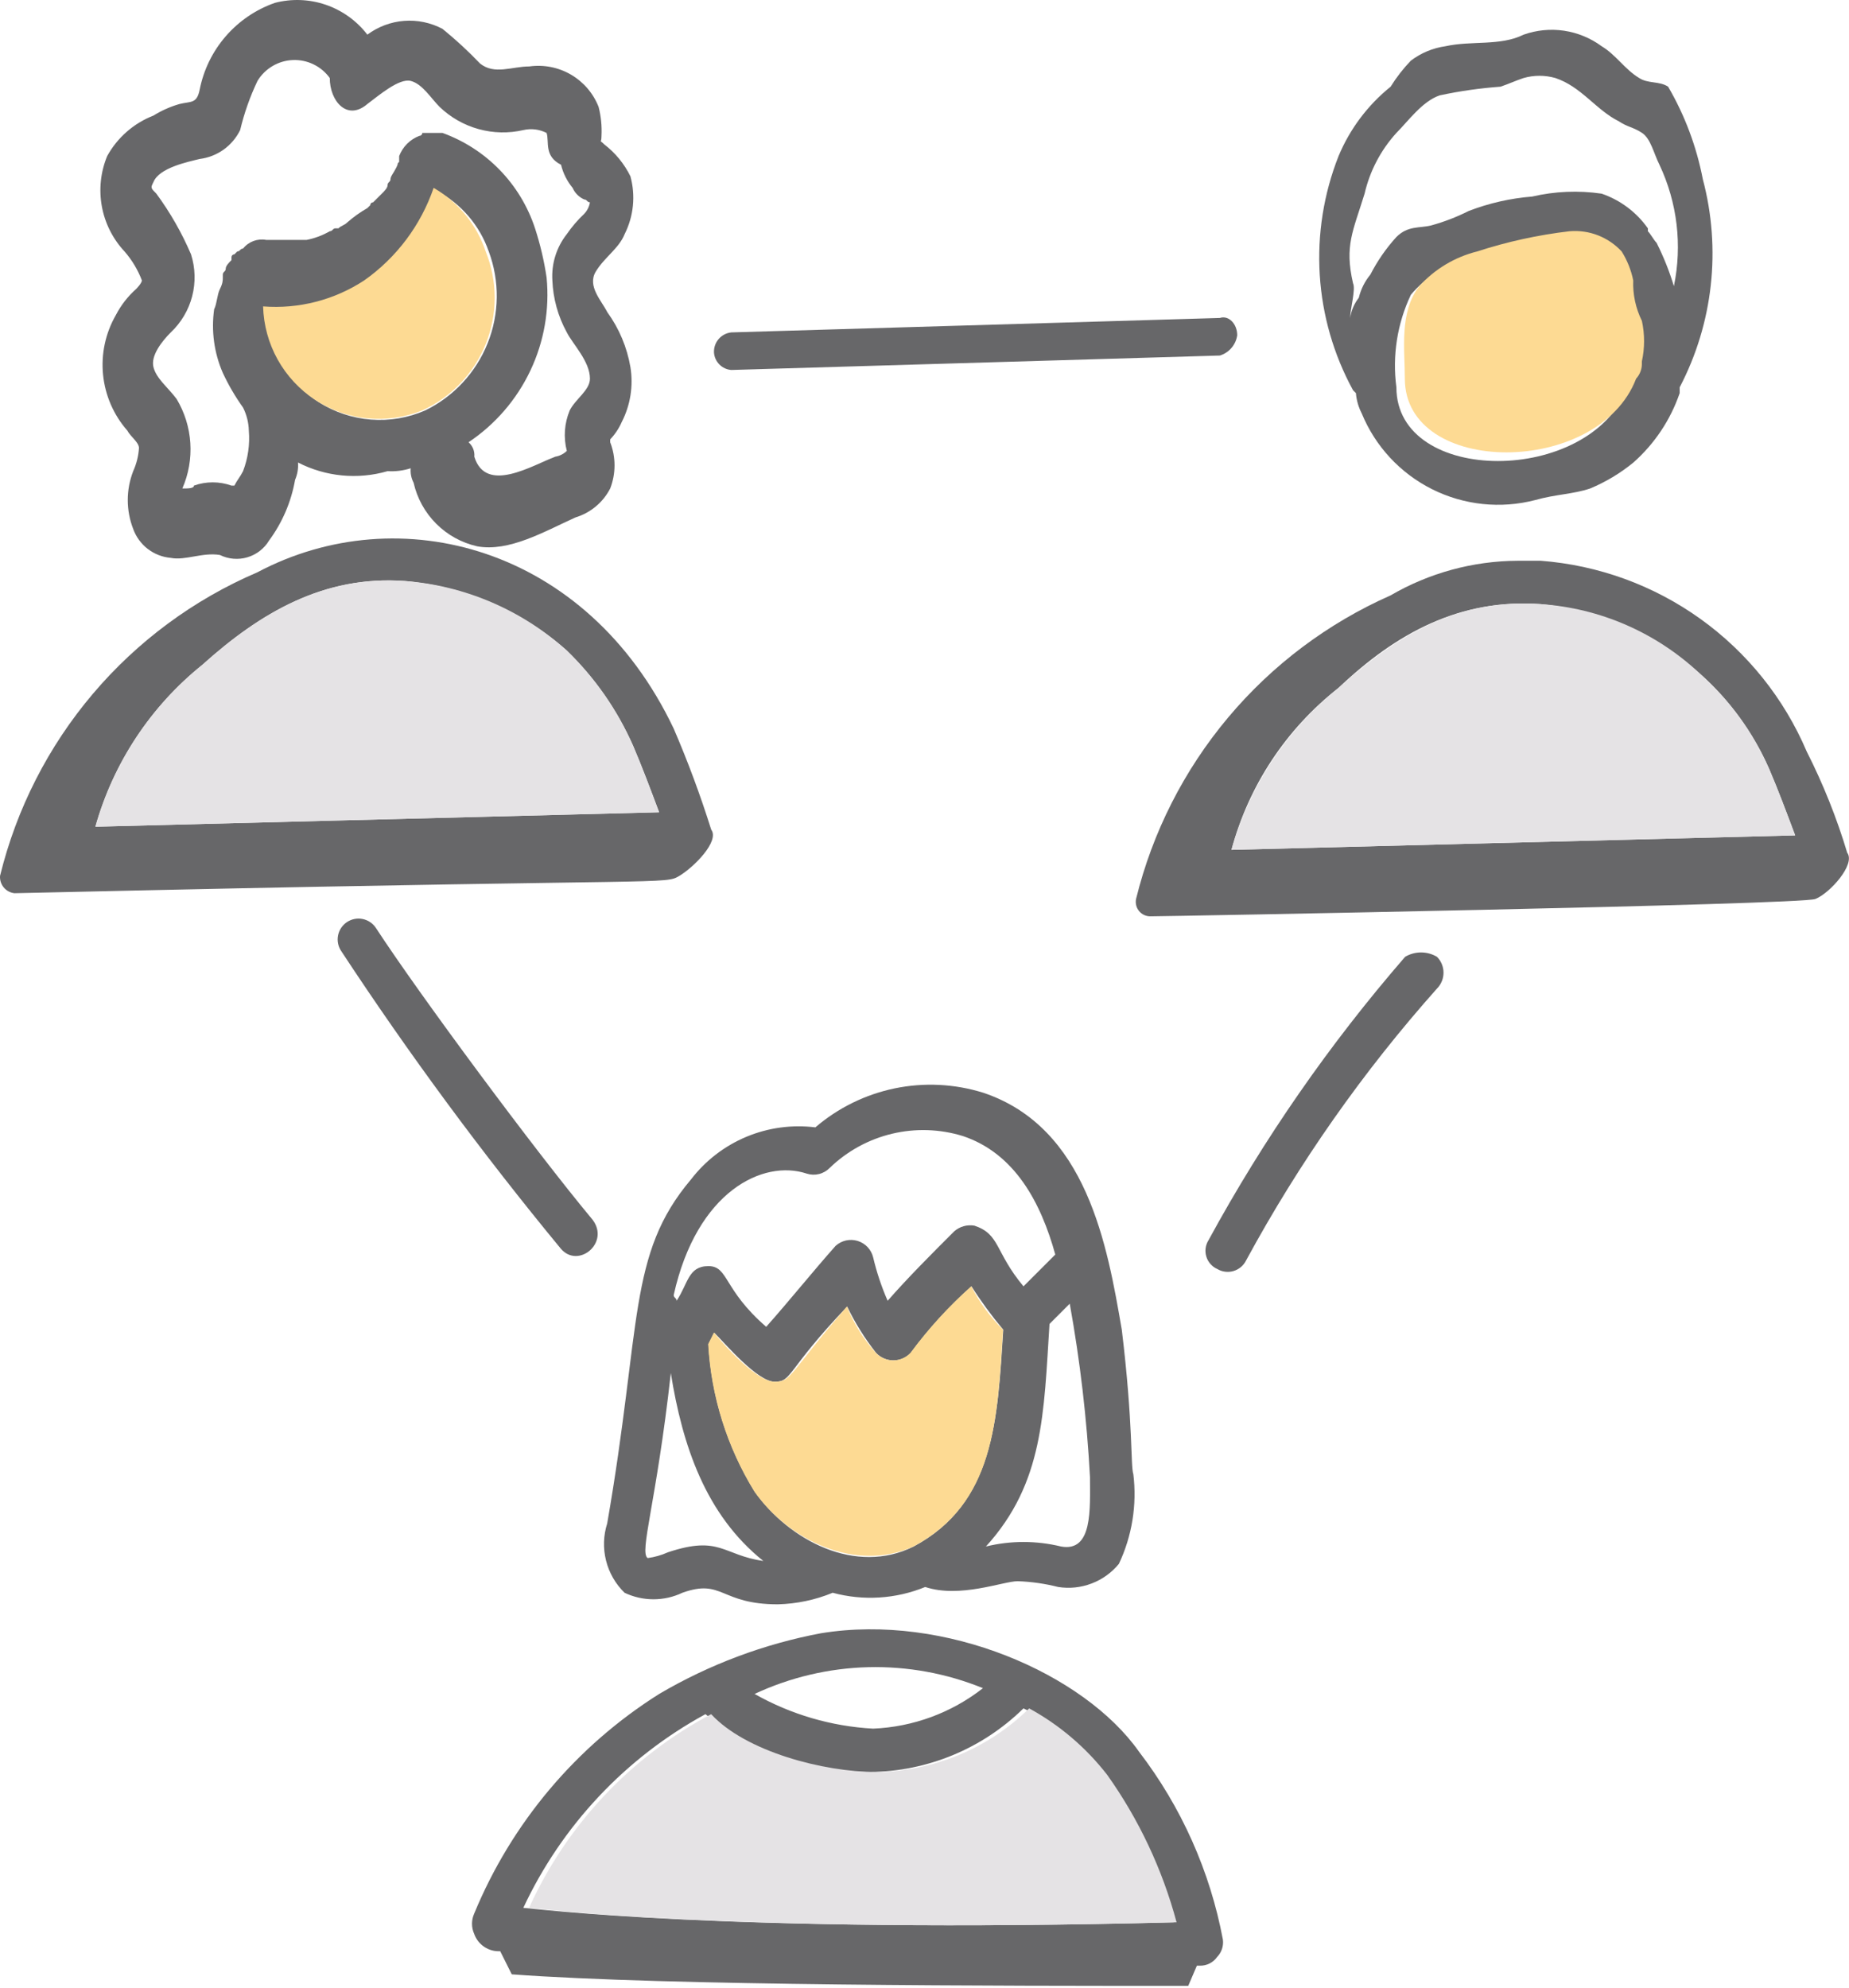
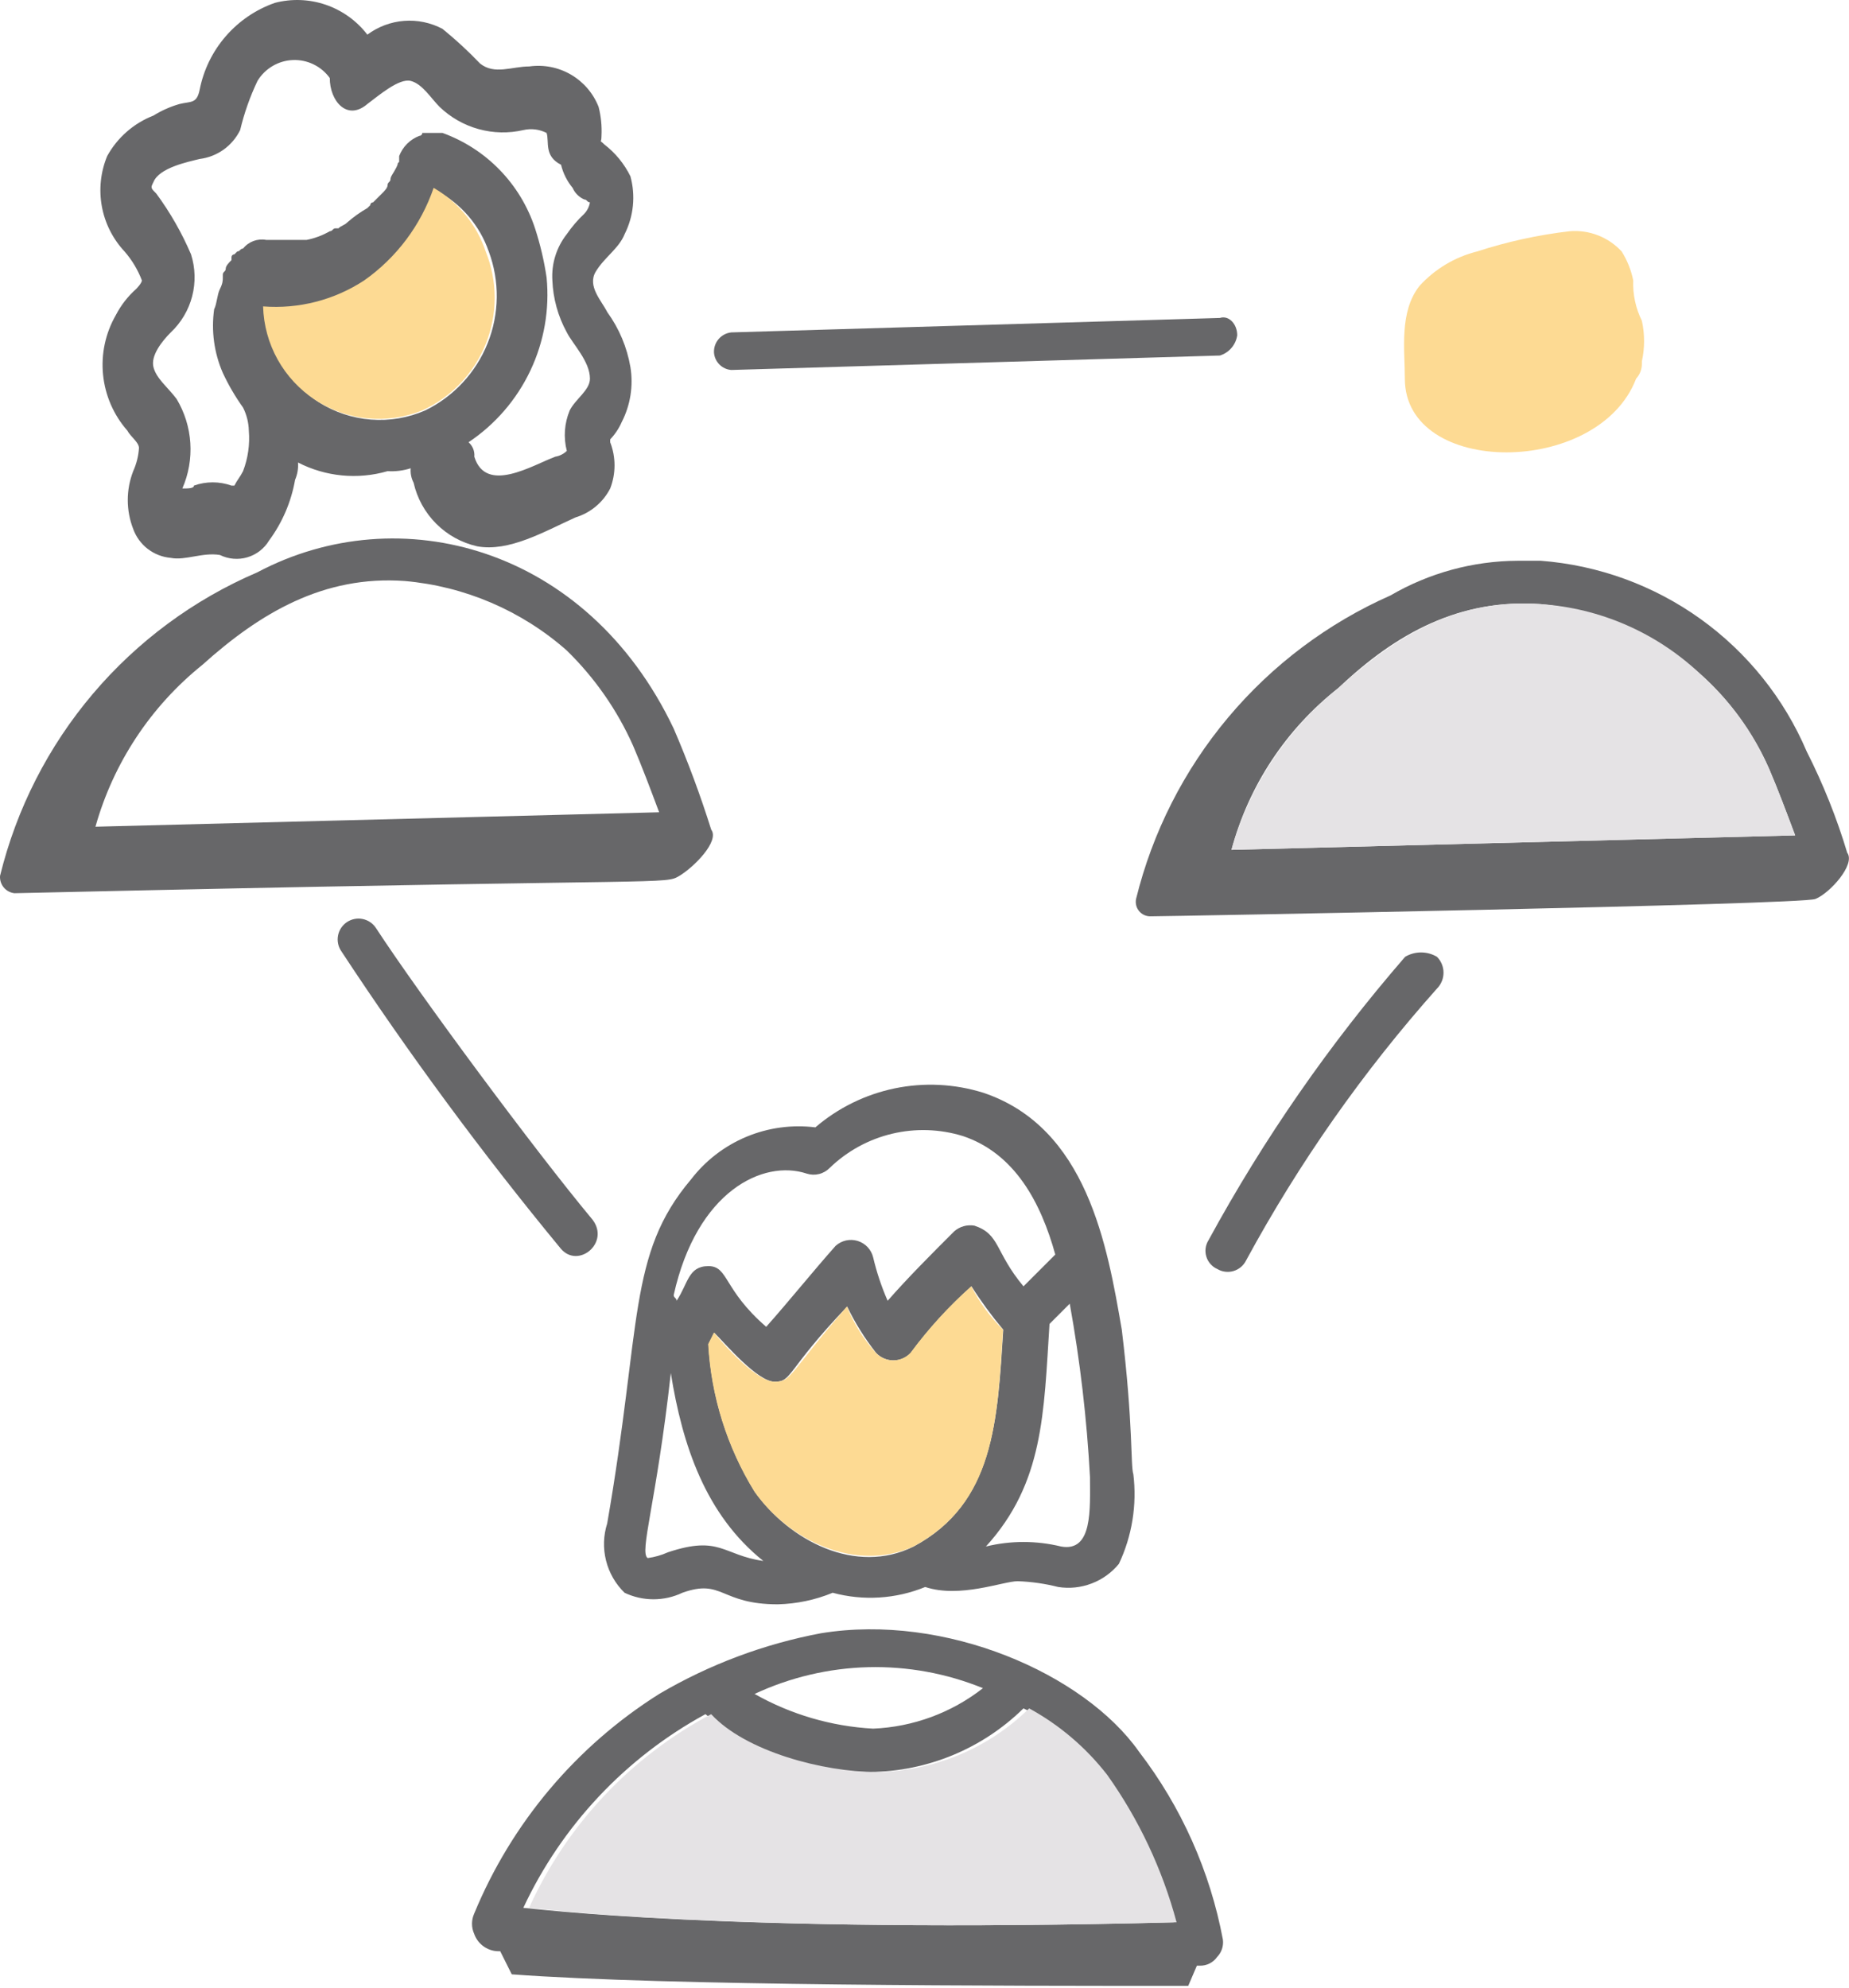
<svg xmlns="http://www.w3.org/2000/svg" width="80" height="86" viewBox="0 0 80 86" fill="none">
  <path d="M79.922 36.895C80.297 37.396 79.171 38.646 78.546 38.897C77.921 39.147 50.404 39.647 49.779 39.647C49.685 39.649 49.592 39.63 49.507 39.591C49.421 39.552 49.346 39.494 49.286 39.422C49.225 39.35 49.182 39.265 49.16 39.174C49.137 39.083 49.135 38.988 49.153 38.897C49.862 36.012 51.223 33.328 53.131 31.052C55.039 28.775 57.444 26.966 60.16 25.764C61.831 24.79 63.729 24.272 65.663 24.263H66.664C69.154 24.453 71.544 25.323 73.573 26.779C75.602 28.235 77.193 30.22 78.171 32.518C78.883 33.922 79.469 35.387 79.922 36.895ZM53.281 36.77L77.67 36.145C77.295 35.144 76.92 34.144 76.545 33.268C75.68 31.309 74.309 29.615 72.572 28.362C70.835 27.109 68.796 26.341 66.664 26.139C63.162 25.889 60.41 27.39 57.909 29.766C55.648 31.538 54.024 33.996 53.281 36.77Z" fill="#676769" />
  <path d="M77.671 36.145L53.281 36.771C54.056 34.011 55.674 31.562 57.909 29.767C60.536 27.39 63.162 25.889 66.664 26.139C69.236 26.312 71.668 27.374 73.543 29.141C74.834 30.281 75.859 31.69 76.545 33.269C76.921 34.144 77.296 35.145 77.671 36.145Z" fill="#E5E3E5" />
-   <path d="M58.416 13.757C58.463 13.438 58.592 13.136 58.791 12.882C58.88 12.514 59.051 12.172 59.291 11.881C59.593 11.292 59.971 10.745 60.417 10.255C60.917 9.755 61.417 9.88 61.918 9.755C62.479 9.601 63.024 9.392 63.544 9.129C64.426 8.789 65.353 8.579 66.295 8.504C67.279 8.275 68.297 8.233 69.297 8.379C70.105 8.656 70.806 9.181 71.298 9.88V10.005C71.423 10.13 71.548 10.38 71.674 10.505C71.977 11.108 72.228 11.735 72.424 12.381C72.791 10.609 72.571 8.765 71.799 7.128C71.548 6.628 71.423 6.002 71.048 5.752C70.673 5.502 70.423 5.502 70.047 5.252C69.047 4.752 68.422 3.751 67.296 3.376C66.846 3.247 66.37 3.247 65.92 3.376C65.545 3.501 65.295 3.626 64.919 3.751C64.036 3.815 63.159 3.94 62.293 4.126C61.542 4.376 60.917 5.252 60.417 5.752C59.741 6.495 59.267 7.4 59.041 8.379C58.541 10.005 58.165 10.63 58.541 12.256C58.666 12.506 58.416 13.382 58.416 13.757ZM73.675 7.753C74.478 10.775 74.121 13.988 72.674 16.759V17.009C72.278 18.166 71.588 19.2 70.673 20.011C70.106 20.476 69.474 20.855 68.797 21.137C68.046 21.387 67.296 21.387 66.42 21.637C64.927 22.024 63.344 21.858 61.964 21.168C60.585 20.478 59.502 19.312 58.916 17.884C58.775 17.612 58.69 17.314 58.666 17.009L58.541 16.884C57.7 15.344 57.209 13.639 57.101 11.888C56.993 10.137 57.271 8.384 57.915 6.753C58.404 5.58 59.178 4.548 60.167 3.751C60.419 3.346 60.712 2.969 61.042 2.625C61.481 2.292 61.997 2.076 62.543 2C63.669 1.75 64.919 2 65.92 1.5C66.481 1.301 67.082 1.242 67.671 1.329C68.26 1.417 68.818 1.647 69.297 2C69.922 2.375 70.298 3.001 70.923 3.376C71.298 3.626 71.799 3.501 72.174 3.751C72.897 4.991 73.404 6.344 73.675 7.753ZM70.923 15.758C71.048 15.181 71.048 14.584 70.923 14.007C70.769 13.486 70.559 12.983 70.298 12.506C70.264 12.048 70.089 11.611 69.797 11.255C69.527 10.931 69.178 10.681 68.784 10.528C68.391 10.375 67.965 10.324 67.546 10.38C66.189 10.552 64.849 10.845 63.544 11.255C62.563 11.456 61.681 11.986 61.042 12.757C60.452 14.002 60.235 15.392 60.417 16.759C60.417 21.011 68.797 21.011 70.423 16.759C70.798 16.259 70.923 16.008 70.923 15.758Z" fill="#676769" />
  <path d="M71.039 13.882C71.165 14.459 71.165 15.056 71.039 15.633V15.758C71.035 15.99 70.946 16.213 70.789 16.384C69.163 20.636 60.783 20.636 60.783 16.384C60.783 15.133 60.533 13.507 61.408 12.381C62.075 11.643 62.946 11.121 63.91 10.88C65.212 10.457 66.552 10.163 67.912 10.005C68.329 9.97 68.749 10.03 69.139 10.182C69.529 10.334 69.88 10.573 70.164 10.88C70.405 11.264 70.574 11.687 70.664 12.131C70.641 12.737 70.77 13.339 71.039 13.882Z" fill="#FDDA93" />
  <path d="M62.172 41.398C62.354 41.581 62.456 41.828 62.456 42.086C62.456 42.344 62.354 42.591 62.172 42.774C58.977 46.362 56.207 50.307 53.917 54.531C53.863 54.641 53.787 54.739 53.694 54.819C53.6 54.898 53.491 54.958 53.374 54.993C53.256 55.028 53.133 55.039 53.011 55.024C52.889 55.009 52.772 54.969 52.666 54.906C52.553 54.856 52.452 54.781 52.371 54.688C52.289 54.595 52.228 54.486 52.193 54.367C52.157 54.248 52.147 54.123 52.164 54.001C52.181 53.878 52.225 53.76 52.291 53.656C54.676 49.275 57.528 45.165 60.796 41.398C61.005 41.275 61.242 41.21 61.484 41.21C61.726 41.21 61.964 41.275 62.172 41.398Z" fill="#676769" />
  <path d="M53.53 14.507C53.501 14.709 53.415 14.899 53.282 15.054C53.149 15.209 52.975 15.323 52.78 15.383L31.642 16.008C31.448 15.994 31.265 15.91 31.128 15.772C30.99 15.634 30.906 15.452 30.892 15.258C30.881 15.043 30.953 14.833 31.092 14.67C31.232 14.507 31.429 14.404 31.642 14.382L52.78 13.757C53.155 13.632 53.53 14.007 53.53 14.507Z" fill="#676769" />
  <path d="M52.911 83.924C52.928 84.06 52.914 84.198 52.871 84.328C52.828 84.458 52.756 84.576 52.66 84.674C52.576 84.794 52.463 84.891 52.332 84.956C52.202 85.022 52.056 85.054 51.91 85.05H51.785L51.41 85.925C43.405 85.925 28.896 85.925 22.142 85.425L21.642 84.424C21.398 84.438 21.157 84.372 20.954 84.237C20.751 84.102 20.597 83.904 20.516 83.674C20.454 83.536 20.422 83.387 20.422 83.236C20.422 83.085 20.454 82.936 20.516 82.798C22.134 78.876 24.931 75.554 28.521 73.293C30.686 72.019 33.056 71.13 35.525 70.666C40.903 69.79 46.907 72.417 49.283 75.794C51.114 78.182 52.356 80.967 52.911 83.924ZM50.784 83.174C50.171 80.886 49.155 78.726 47.783 76.795C46.878 75.555 45.673 74.565 44.281 73.918C42.51 75.658 40.134 76.645 37.651 76.67C35.058 76.682 32.539 75.798 30.522 74.168C27.069 76.049 24.307 78.986 22.642 82.548C22.893 82.548 31.273 83.674 50.784 83.174ZM42.529 73.043C40.954 72.401 39.263 72.093 37.563 72.135C35.862 72.179 34.189 72.573 32.648 73.293C34.219 74.182 35.974 74.696 37.777 74.794C39.505 74.722 41.168 74.11 42.529 73.043Z" fill="#676769" />
  <path d="M33.026 67.539C30.525 65.538 29.524 62.536 29.024 59.409C28.399 65.038 27.648 67.164 28.023 67.414C28.326 67.373 28.621 67.289 28.899 67.164C31.15 66.413 31.275 67.289 33.026 67.539ZM49.036 63.787C49.197 65.112 48.981 66.457 48.411 67.664C48.098 68.046 47.691 68.339 47.23 68.514C46.77 68.69 46.271 68.742 45.784 68.665C45.211 68.52 44.624 68.436 44.033 68.415C43.408 68.415 41.532 69.165 40.031 68.665C38.76 69.185 37.354 69.273 36.028 68.915C35.273 69.226 34.468 69.395 33.652 69.415C31.15 69.415 31.275 68.29 29.524 68.915C29.134 69.101 28.706 69.197 28.273 69.197C27.841 69.197 27.414 69.101 27.023 68.915C26.631 68.534 26.353 68.051 26.221 67.521C26.088 66.99 26.106 66.434 26.272 65.913C27.773 57.283 27.148 54.281 29.899 51.029C30.522 50.218 31.346 49.583 32.289 49.188C33.233 48.793 34.263 48.652 35.278 48.778C36.261 47.934 37.443 47.354 38.711 47.091C39.98 46.829 41.295 46.893 42.532 47.277C47.035 48.778 47.91 53.906 48.536 57.533C49.036 61.661 48.911 63.412 49.036 63.787ZM45.909 66.914C47.285 67.164 47.16 65.288 47.16 63.912C47.025 61.395 46.732 58.888 46.284 56.407L45.409 57.283C45.159 61.16 45.159 64.162 42.657 66.914C43.725 66.653 44.841 66.653 45.909 66.914ZM44.283 55.657L45.659 54.281C45.034 52.03 43.908 49.904 41.657 49.153C40.662 48.847 39.604 48.813 38.592 49.055C37.58 49.297 36.651 49.806 35.903 50.529C35.776 50.66 35.615 50.753 35.439 50.797C35.262 50.841 35.076 50.835 34.903 50.779C33.026 50.154 30.15 51.529 29.149 56.032C29.149 56.157 29.274 56.157 29.274 56.282C29.774 55.532 29.774 54.782 30.65 54.782C31.526 54.782 31.275 55.782 33.151 57.408C34.152 56.282 35.153 55.032 36.153 53.906C36.28 53.79 36.435 53.71 36.603 53.672C36.77 53.635 36.945 53.642 37.109 53.692C37.273 53.743 37.421 53.835 37.539 53.96C37.656 54.086 37.739 54.239 37.779 54.406C37.931 55.049 38.14 55.677 38.405 56.282C39.28 55.282 40.281 54.281 41.281 53.281C41.399 53.176 41.539 53.099 41.691 53.056C41.842 53.012 42.002 53.004 42.157 53.03C43.282 53.406 43.032 54.156 44.283 55.657ZM39.53 66.914C43.032 65.038 43.157 61.41 43.408 57.533C42.909 56.938 42.449 56.312 42.032 55.657C41.059 56.523 40.179 57.487 39.405 58.534C39.309 58.637 39.193 58.719 39.064 58.775C38.935 58.831 38.796 58.86 38.655 58.86C38.514 58.86 38.375 58.831 38.246 58.775C38.116 58.719 38 58.637 37.904 58.534C37.416 57.914 36.996 57.243 36.654 56.532C34.027 59.284 34.277 59.785 33.527 59.785C32.776 59.785 31.4 58.158 30.9 57.658L30.65 58.158C30.776 60.418 31.464 62.611 32.651 64.537C34.152 66.664 37.029 68.165 39.53 66.914Z" fill="#676769" />
  <path d="M47.906 76.795C49.278 78.725 50.294 80.886 50.907 83.174C31.396 83.674 23.016 82.548 22.891 82.548C24.518 78.96 27.289 76.013 30.77 74.168C32.271 75.794 35.648 76.67 37.9 76.67C40.382 76.645 42.758 75.658 44.529 73.918C45.84 74.634 46.99 75.614 47.906 76.795Z" fill="#E5E3E5" />
  <path d="M43.398 57.533C43.148 61.536 43.023 65.038 39.521 66.914C37.02 68.04 34.143 66.664 32.642 64.538C31.455 62.611 30.767 60.418 30.641 58.159L30.891 57.658C31.391 58.284 32.767 59.785 33.517 59.785C34.268 59.785 34.143 59.41 36.644 56.533C36.94 57.268 37.363 57.946 37.895 58.534C37.991 58.637 38.107 58.719 38.236 58.775C38.365 58.831 38.505 58.861 38.645 58.861C38.786 58.861 38.925 58.831 39.055 58.775C39.184 58.719 39.3 58.637 39.396 58.534C40.17 57.487 41.05 56.523 42.023 55.657C42.378 56.352 42.842 56.986 43.398 57.533Z" fill="#FDDA93" />
  <path d="M30.771 35.895C31.146 36.395 30.02 37.521 29.395 37.896C28.769 38.272 29.145 38.021 6.256 38.522L0.627 38.647C0.446 38.628 0.279 38.539 0.162 38.398C0.046 38.258 -0.012 38.078 0.002 37.896C0.713 34.994 2.088 32.297 4.02 30.018C5.952 27.739 8.387 25.94 11.134 24.763C17.262 21.511 25.392 23.638 29.145 31.517C29.762 32.948 30.304 34.409 30.771 35.895ZM4.13 35.77L28.519 35.145C28.144 34.144 27.769 33.143 27.393 32.268C26.705 30.722 25.729 29.322 24.517 28.14C22.562 26.418 20.108 25.366 17.513 25.139C14.011 24.888 11.259 26.514 8.757 28.766C6.523 30.561 4.905 33.01 4.13 35.77Z" fill="#676769" />
-   <path d="M28.515 35.144L4.125 35.769C4.9 33.009 6.518 30.561 8.753 28.765C11.254 26.514 14.006 24.888 17.508 25.138C20.111 25.333 22.576 26.389 24.512 28.14C25.735 29.311 26.713 30.714 27.389 32.267C27.764 33.142 28.139 34.143 28.515 35.144Z" fill="#E5E3E5" />
  <path d="M23.649 5.752C23.34 5.594 22.986 5.55 22.648 5.627C22.008 5.775 21.341 5.761 20.708 5.586C20.075 5.411 19.495 5.081 19.021 4.626C18.646 4.251 18.271 3.626 17.77 3.501C17.27 3.375 16.395 4.126 15.894 4.501C15.019 5.252 14.268 4.376 14.268 3.375C14.087 3.124 13.846 2.921 13.568 2.786C13.289 2.65 12.981 2.585 12.671 2.598C12.361 2.61 12.06 2.699 11.793 2.857C11.526 3.014 11.302 3.235 11.141 3.501C10.817 4.181 10.565 4.894 10.391 5.627C10.226 5.964 9.979 6.255 9.674 6.474C9.368 6.692 9.013 6.831 8.64 6.878C8.14 7.003 6.889 7.253 6.639 7.878C6.514 8.128 6.514 8.128 6.764 8.378C7.364 9.193 7.867 10.075 8.265 11.005C8.452 11.593 8.469 12.222 8.314 12.82C8.159 13.417 7.838 13.959 7.389 14.382C7.014 14.757 6.514 15.383 6.639 15.883C6.764 16.383 7.264 16.759 7.639 17.259C7.987 17.838 8.191 18.493 8.235 19.167C8.278 19.842 8.16 20.517 7.889 21.136C8.14 21.136 8.39 21.136 8.39 21.011C8.915 20.823 9.49 20.823 10.016 21.011H10.141C10.266 20.761 10.391 20.636 10.516 20.386C10.73 19.828 10.815 19.23 10.766 18.635C10.758 18.287 10.672 17.945 10.516 17.634C10.178 17.162 9.885 16.66 9.64 16.133C9.264 15.268 9.134 14.316 9.265 13.382C9.39 13.131 9.39 12.756 9.515 12.506C9.64 12.256 9.64 12.131 9.64 12.006V11.881C9.64 11.755 9.766 11.755 9.766 11.63C9.766 11.505 9.891 11.38 10.016 11.255V11.13C10.016 11.097 10.029 11.065 10.052 11.042C10.076 11.018 10.108 11.005 10.141 11.005L10.266 10.88C10.391 10.88 10.391 10.755 10.516 10.755C10.633 10.607 10.788 10.495 10.964 10.429C11.141 10.363 11.332 10.346 11.517 10.38H13.268C13.62 10.31 13.958 10.184 14.268 10.005C14.393 10.005 14.393 9.879 14.518 9.879H14.643C14.769 9.754 14.894 9.754 15.019 9.629C15.289 9.392 15.582 9.182 15.894 9.004L16.019 8.879C16.019 8.846 16.032 8.814 16.056 8.79C16.079 8.767 16.111 8.754 16.144 8.754L16.52 8.378C16.645 8.253 16.77 8.128 16.77 8.003C16.77 7.878 16.895 7.878 16.895 7.753C16.895 7.628 17.02 7.503 17.145 7.253C17.27 7.003 17.145 7.128 17.27 7.003V6.753C17.346 6.553 17.463 6.372 17.614 6.221C17.765 6.07 17.946 5.953 18.146 5.877C18.179 5.877 18.211 5.864 18.234 5.84C18.258 5.817 18.271 5.785 18.271 5.752H19.146C20.083 6.091 20.93 6.639 21.623 7.354C22.317 8.069 22.838 8.933 23.149 9.879C23.374 10.573 23.542 11.284 23.649 12.006C23.784 13.388 23.541 14.782 22.946 16.037C22.351 17.293 21.427 18.363 20.272 19.135C20.36 19.212 20.429 19.309 20.473 19.417C20.516 19.526 20.533 19.644 20.522 19.76C21.022 21.386 23.024 20.136 24.024 19.76C24.212 19.729 24.387 19.642 24.524 19.51C24.374 18.928 24.418 18.314 24.649 17.759C24.9 17.259 25.525 16.884 25.525 16.383C25.525 15.633 24.775 14.882 24.524 14.382C24.144 13.69 23.93 12.919 23.899 12.131C23.854 11.409 24.077 10.697 24.524 10.13C24.743 9.812 24.994 9.518 25.275 9.254C25.407 9.116 25.494 8.942 25.525 8.754C25.4 8.754 25.4 8.629 25.275 8.629C25.051 8.53 24.873 8.352 24.775 8.128C24.534 7.837 24.363 7.495 24.274 7.128C23.524 6.753 23.774 6.127 23.649 5.752ZM27.276 15.883C27.408 16.695 27.276 17.528 26.901 18.259C26.779 18.537 26.61 18.791 26.401 19.01V19.135C26.651 19.779 26.651 20.492 26.401 21.136C26.247 21.435 26.035 21.699 25.777 21.914C25.519 22.129 25.221 22.29 24.9 22.387C23.524 23.012 22.023 23.888 20.647 23.638C19.975 23.486 19.36 23.148 18.873 22.66C18.386 22.173 18.047 21.558 17.895 20.886C17.794 20.694 17.751 20.477 17.77 20.261C17.447 20.364 17.108 20.406 16.77 20.386C15.477 20.761 14.089 20.627 12.893 20.011C12.912 20.267 12.869 20.525 12.767 20.761C12.6 21.712 12.215 22.611 11.642 23.387C11.43 23.739 11.094 23.998 10.7 24.114C10.307 24.23 9.884 24.194 9.515 24.013C8.765 23.888 8.015 24.263 7.389 24.138C7.027 24.107 6.681 23.972 6.393 23.751C6.105 23.529 5.886 23.229 5.763 22.887C5.45 22.083 5.45 21.19 5.763 20.386C5.905 20.07 5.99 19.731 6.013 19.385C6.013 19.135 5.638 18.885 5.513 18.635C4.917 17.958 4.549 17.111 4.459 16.213C4.369 15.316 4.563 14.413 5.013 13.632C5.233 13.206 5.53 12.824 5.888 12.506C5.888 12.506 6.138 12.256 6.138 12.131C5.964 11.673 5.71 11.249 5.388 10.88C4.88 10.336 4.539 9.658 4.406 8.927C4.273 8.195 4.353 7.44 4.637 6.753C5.078 5.952 5.787 5.332 6.639 5.001C6.989 4.783 7.368 4.615 7.764 4.501C8.265 4.376 8.515 4.501 8.64 3.876C8.809 3.021 9.197 2.226 9.768 1.568C10.338 0.91 11.07 0.412 11.892 0.124C12.62 -0.066 13.389 -0.037 14.101 0.208C14.812 0.453 15.436 0.902 15.894 1.499C16.357 1.154 16.908 0.948 17.484 0.903C18.06 0.859 18.636 0.979 19.146 1.249C19.719 1.715 20.262 2.216 20.772 2.75C21.398 3.25 22.148 2.875 22.898 2.875C23.523 2.787 24.159 2.911 24.704 3.229C25.248 3.547 25.67 4.039 25.9 4.626C26.004 5.035 26.046 5.456 26.025 5.877C26.025 6.252 25.9 6.002 26.15 6.252C26.626 6.618 27.011 7.089 27.276 7.628C27.505 8.464 27.416 9.355 27.026 10.13C26.776 10.755 26.15 11.13 25.775 11.755C25.4 12.381 26.025 13.006 26.276 13.507C26.787 14.212 27.129 15.025 27.276 15.883ZM18.396 17.759C19.627 17.159 20.59 16.122 21.099 14.85C21.607 13.579 21.625 12.164 21.147 10.88C20.755 9.752 19.951 8.814 18.896 8.253C18.341 9.87 17.291 11.27 15.894 12.256C14.606 13.12 13.062 13.517 11.517 13.382C11.538 14.187 11.756 14.974 12.153 15.675C12.549 16.376 13.112 16.968 13.791 17.401C14.471 17.833 15.246 18.092 16.049 18.154C16.852 18.217 17.658 18.081 18.396 17.759Z" fill="#676769" />
  <path d="M25.642 52.779C26.393 53.78 25.017 54.906 24.267 54.03C20.868 49.91 17.695 45.61 14.761 41.147C14.628 40.948 14.58 40.705 14.627 40.47C14.674 40.236 14.812 40.029 15.011 39.897C15.21 39.764 15.454 39.716 15.688 39.763C15.923 39.809 16.129 39.948 16.262 40.147C18.138 43.023 23.141 49.778 25.642 52.779Z" fill="#676769" />
-   <path d="M21.014 10.881C21.53 12.161 21.533 13.591 21.02 14.873C20.507 16.155 19.519 17.189 18.262 17.76C17.513 18.063 16.702 18.18 15.898 18.102C15.093 18.023 14.32 17.751 13.644 17.308C12.968 16.866 12.409 16.266 12.015 15.561C11.622 14.855 11.405 14.065 11.383 13.257C12.926 13.377 14.466 12.981 15.76 12.131C17.157 11.146 18.207 9.745 18.762 8.129C19.824 8.74 20.625 9.719 21.014 10.881Z" fill="#FDDA93" />
+   <path d="M21.014 10.881C21.53 12.161 21.533 13.591 21.02 14.873C20.507 16.155 19.519 17.189 18.262 17.76C17.513 18.063 16.702 18.18 15.898 18.102C15.093 18.023 14.32 17.751 13.644 17.308C12.968 16.866 12.409 16.266 12.015 15.561C11.622 14.855 11.405 14.065 11.383 13.257C12.926 13.377 14.466 12.981 15.76 12.131C17.157 11.146 18.207 9.745 18.762 8.129C19.824 8.74 20.625 9.719 21.014 10.881" fill="#FDDA93" />
</svg>